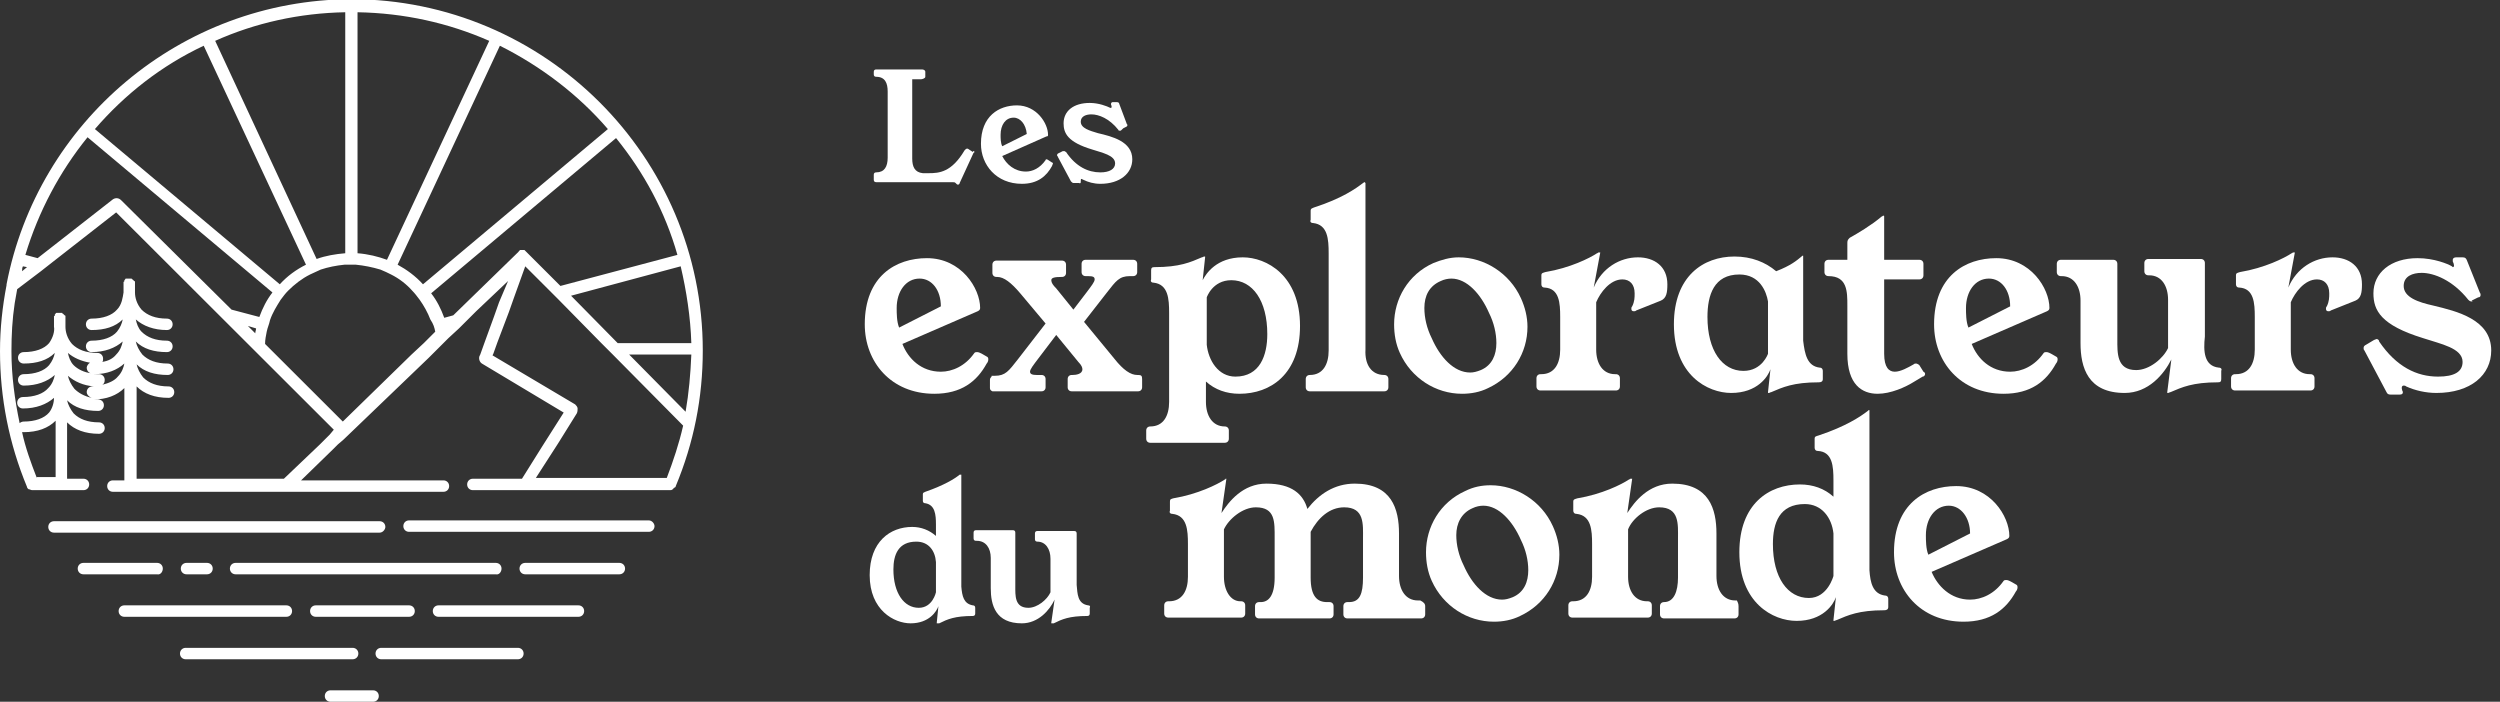
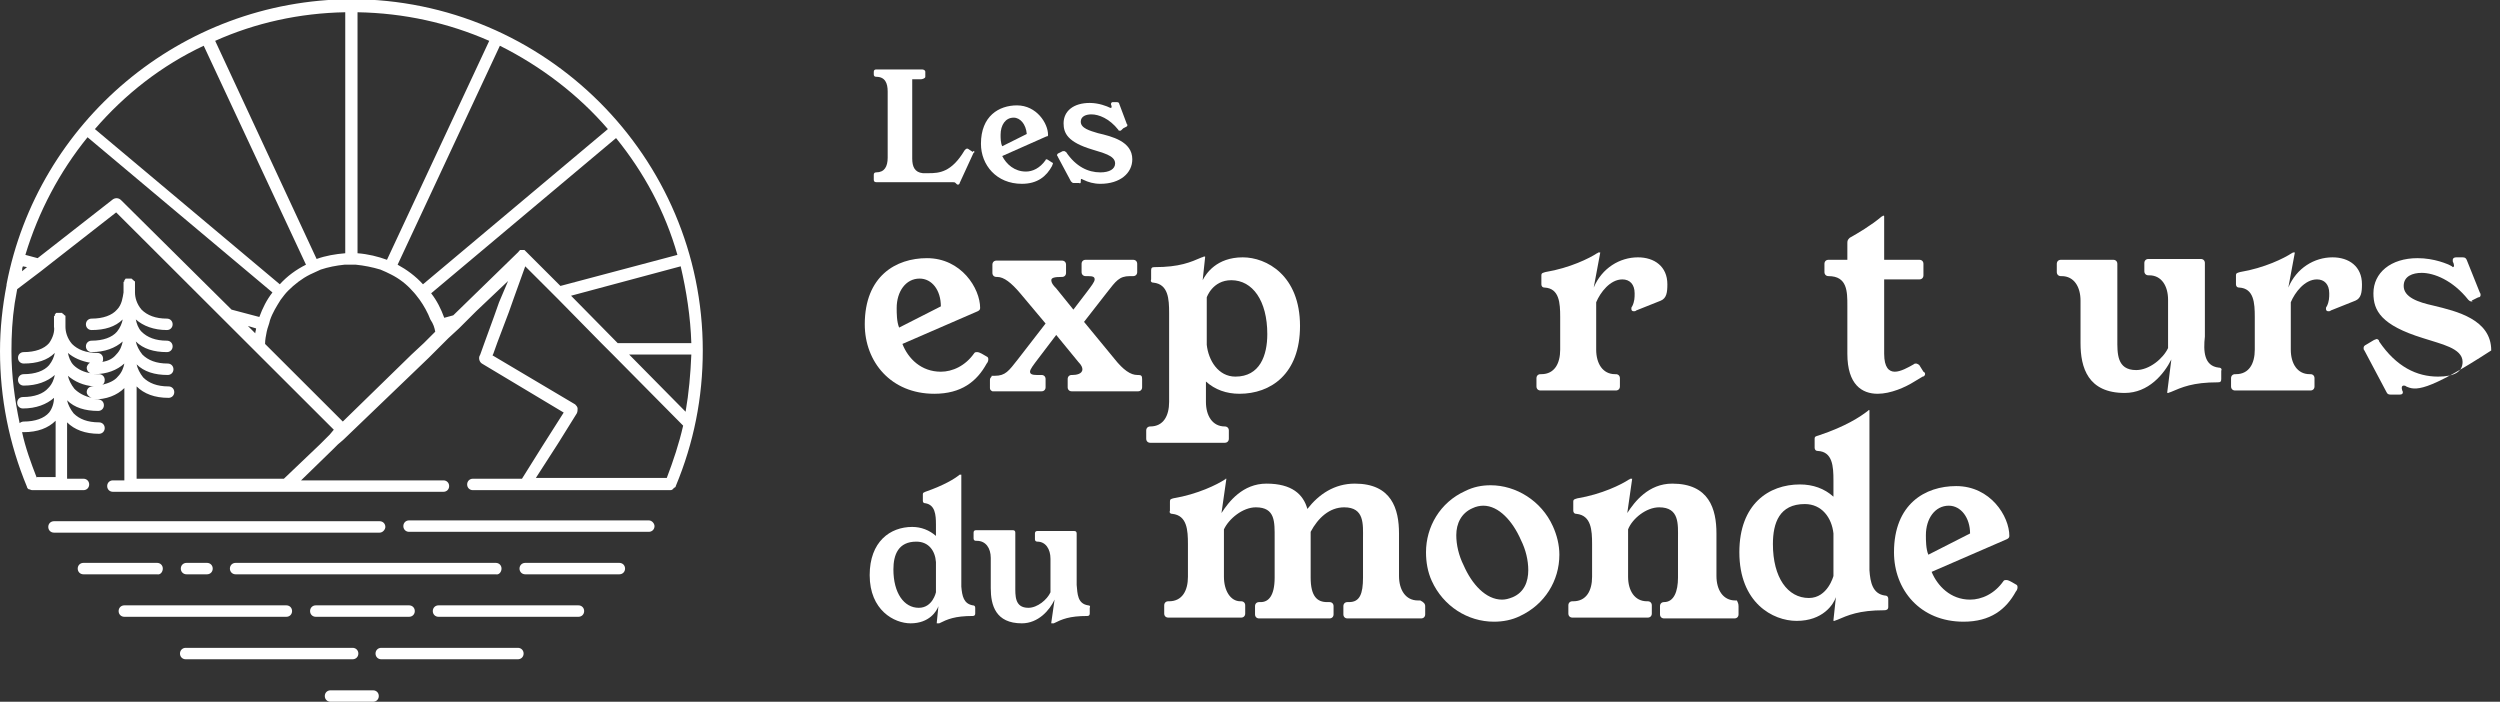
<svg xmlns="http://www.w3.org/2000/svg" width="171" height="48" viewBox="0 0 171 48" fill="none">
  <rect x="0" y="0" width="171" height="48" fill="#333333" stroke="none" />
  <g clip-path="url(#clip0)">
    <path d="M66.649 10.393C66.649 10.393 66.649 10.449 66.593 10.449L65.642 12.517C65.642 12.573 65.586 12.629 65.53 12.629C65.474 12.629 65.474 12.629 65.418 12.573L65.362 12.517C65.306 12.461 65.25 12.461 65.138 12.461H59.934C59.822 12.461 59.766 12.405 59.766 12.293V11.958C59.766 11.846 59.822 11.79 59.934 11.79C60.493 11.79 60.717 11.399 60.717 10.785V6.258C60.717 5.7 60.549 5.253 59.934 5.253C59.822 5.253 59.766 5.197 59.766 5.085V4.917C59.766 4.806 59.822 4.75 59.934 4.75H63.068C63.179 4.75 63.291 4.806 63.291 4.917V5.253C63.291 5.364 63.068 5.42 63.012 5.42H62.396V10.841C62.396 11.399 62.564 11.79 63.123 11.846H63.515C64.243 11.846 65.082 11.79 65.978 10.282L66.034 10.226C66.089 10.17 66.089 10.17 66.145 10.17H66.201L66.537 10.393C66.593 10.282 66.649 10.338 66.649 10.393Z" fill="white" />
    <path d="M70.174 11.735C70.622 11.735 71.126 11.511 71.518 10.952C71.518 10.896 71.573 10.896 71.573 10.896C71.629 10.896 71.629 10.896 71.965 11.12C72.021 11.12 72.021 11.176 72.021 11.176C72.021 11.232 71.965 11.288 71.965 11.344C71.573 12.07 70.958 12.573 69.895 12.573C68.16 12.573 67.097 11.288 67.097 9.835C67.097 7.935 68.328 7.208 69.559 7.208C70.902 7.208 71.686 8.438 71.686 9.22C71.686 9.276 71.685 9.332 71.573 9.332L68.552 10.673C68.832 11.232 69.391 11.735 70.174 11.735ZM69.335 8.047C68.775 8.047 68.44 8.55 68.44 9.22C68.44 9.444 68.44 9.779 68.552 10.002L70.231 9.164C70.174 8.494 69.783 8.047 69.335 8.047Z" fill="white" />
    <path d="M76.61 8.941C76.554 8.941 76.498 8.941 76.498 8.885C75.882 8.103 75.155 7.823 74.651 7.823C74.316 7.823 73.924 7.935 73.924 8.326C73.924 8.773 74.54 8.941 75.099 9.108C76.05 9.332 77.449 9.667 77.449 10.896C77.449 11.847 76.61 12.573 75.267 12.573C74.819 12.573 74.427 12.461 74.092 12.293C74.036 12.293 74.036 12.238 73.98 12.238C73.924 12.238 73.924 12.293 73.924 12.405C73.924 12.461 73.924 12.461 73.924 12.461C73.924 12.517 73.868 12.573 73.812 12.517H73.42C73.364 12.517 73.308 12.461 73.252 12.405L72.357 10.729C72.357 10.673 72.301 10.673 72.301 10.617C72.301 10.561 72.357 10.505 72.357 10.505L72.693 10.338C72.749 10.338 72.749 10.338 72.805 10.338C72.861 10.338 72.861 10.394 72.917 10.394C73.588 11.399 74.427 11.791 75.267 11.791C75.882 11.791 76.274 11.567 76.274 11.176C76.274 10.617 75.379 10.45 74.707 10.226C73.028 9.723 72.749 9.108 72.749 8.438C72.749 7.6 73.42 7.041 74.54 7.041C75.155 7.041 75.715 7.264 75.939 7.376H75.994C76.05 7.376 76.05 7.264 75.994 7.153C75.994 7.097 75.994 7.097 75.994 7.097C75.994 7.041 76.05 6.985 76.106 6.985H76.386C76.498 6.985 76.554 7.041 76.554 7.097L77.058 8.438C77.058 8.494 77.114 8.494 77.114 8.55C77.114 8.605 77.114 8.605 77.058 8.661L76.834 8.773C76.666 8.941 76.666 8.941 76.61 8.941Z" fill="white" />
    <path d="M64.355 25.425C65.138 25.425 66.034 25.034 66.649 24.14C66.705 24.084 66.761 24.084 66.817 24.084C66.929 24.084 66.985 24.084 67.544 24.419C67.6 24.475 67.6 24.531 67.6 24.587C67.6 24.699 67.544 24.81 67.489 24.866C66.817 26.096 65.754 26.934 63.907 26.934C60.941 26.934 59.15 24.755 59.15 22.184C59.15 18.887 61.277 17.658 63.403 17.658C65.754 17.658 67.041 19.725 67.041 21.067C67.041 21.178 66.985 21.234 66.873 21.29L61.725 23.525C62.116 24.531 63.012 25.425 64.355 25.425ZM62.9 19.055C61.948 19.055 61.333 19.949 61.333 21.067C61.333 21.402 61.333 22.016 61.501 22.407L64.355 20.955C64.355 19.837 63.739 19.055 62.9 19.055Z" fill="white" />
    <path d="M78.121 25.928V26.487C78.121 26.654 78.009 26.766 77.841 26.766H73.308C73.141 26.766 73.029 26.654 73.029 26.487V25.928C73.029 25.76 73.141 25.648 73.308 25.648H73.364C73.588 25.648 74.036 25.593 74.036 25.257C74.036 25.146 73.98 24.978 73.756 24.754L72.245 22.91L71.014 24.531C70.678 24.978 70.454 25.257 70.454 25.425C70.454 25.593 70.622 25.648 70.902 25.648H71.238C71.406 25.648 71.518 25.76 71.518 25.928V26.487C71.518 26.654 71.406 26.766 71.238 26.766H67.88C67.768 26.71 67.712 26.654 67.712 26.543V25.984C67.712 25.872 67.768 25.816 67.824 25.76V25.704H68.048C68.776 25.704 68.999 25.369 69.615 24.587L71.518 22.128L69.783 20.061C69.167 19.334 68.664 18.943 68.216 18.943H68.16C67.992 18.943 67.88 18.831 67.88 18.664V18.105C67.88 17.937 67.992 17.825 68.16 17.825H72.637C72.805 17.825 72.917 17.937 72.917 18.105V18.664C72.917 18.831 72.805 18.943 72.637 18.943H72.581C72.133 18.943 71.909 18.999 71.909 19.166C71.909 19.334 72.021 19.502 72.245 19.725L73.42 21.178L74.316 20.005C74.651 19.558 74.875 19.278 74.875 19.111C74.875 18.943 74.763 18.887 74.428 18.887H74.26C74.092 18.887 73.98 18.775 73.98 18.608V18.049C73.98 17.881 74.092 17.77 74.26 17.77H77.505C77.673 17.77 77.785 17.881 77.785 18.049V18.608C77.785 18.775 77.673 18.887 77.505 18.887H77.282C76.554 18.887 76.33 19.222 75.715 20.005L74.148 22.016L76.218 24.531C76.834 25.313 77.338 25.648 77.785 25.648H77.841C78.065 25.648 78.121 25.704 78.121 25.928Z" fill="white" />
    <path d="M85.004 17.602C86.627 17.602 88.921 18.831 88.921 22.296C88.921 25.593 86.907 26.934 84.78 26.934C83.885 26.934 83.102 26.654 82.486 26.096V27.492C82.486 28.442 82.934 29.169 83.773 29.169C83.941 29.169 84.053 29.281 84.053 29.448V30.007C84.053 30.175 83.941 30.286 83.773 30.286H78.681C78.513 30.286 78.401 30.175 78.401 30.007V29.448C78.401 29.281 78.513 29.169 78.681 29.169C79.576 29.169 79.968 28.442 79.968 27.492V21.402C79.968 20.452 79.912 19.446 78.904 19.334C78.737 19.334 78.681 19.222 78.737 19.111V18.496C78.737 18.328 78.793 18.272 78.96 18.272C80.695 18.272 81.423 17.937 82.206 17.602C82.262 17.602 82.318 17.546 82.374 17.546H82.43C82.43 17.546 82.43 17.546 82.43 17.602L82.262 19.166C82.486 18.72 83.213 17.602 85.004 17.602ZM84.501 25.76C86.179 25.76 86.683 24.307 86.683 22.855C86.683 20.564 85.676 19.166 84.221 19.166C82.934 19.166 82.542 20.34 82.542 20.34V23.581C82.654 24.643 83.325 25.76 84.501 25.76Z" fill="white" />
-     <path d="M94.686 25.648C94.853 25.648 94.965 25.76 94.965 25.928V26.487C94.965 26.654 94.853 26.766 94.686 26.766H89.593C89.425 26.766 89.313 26.654 89.313 26.487V25.928C89.313 25.76 89.425 25.648 89.593 25.648C90.488 25.648 90.88 24.922 90.88 23.972V17.323C90.88 16.373 90.824 15.367 89.817 15.255C89.649 15.255 89.593 15.143 89.649 15.031V14.417C89.649 14.249 89.761 14.249 89.873 14.193C91.775 13.579 92.727 12.908 93.231 12.517C93.287 12.517 93.287 12.461 93.287 12.461H93.342C93.342 12.461 93.342 12.461 93.398 12.517V23.916C93.342 24.922 93.79 25.648 94.686 25.648Z" fill="white" />
-     <path d="M99.778 17.602C101.513 17.602 103.247 18.664 104.031 20.396C104.311 21.011 104.479 21.681 104.479 22.352C104.479 24.14 103.471 25.76 101.792 26.543C101.233 26.822 100.617 26.934 100.002 26.934C98.211 26.934 96.532 25.872 95.749 24.14C95.469 23.525 95.357 22.855 95.357 22.184C95.357 20.452 96.308 18.775 98.043 17.993C98.603 17.77 99.162 17.602 99.778 17.602ZM97.427 21.066C97.427 21.737 97.595 22.463 97.931 23.134C98.491 24.419 99.442 25.481 100.561 25.481C100.785 25.481 101.009 25.425 101.289 25.313C102.072 24.978 102.352 24.252 102.352 23.469C102.352 22.799 102.184 22.072 101.848 21.402C101.289 20.116 100.337 19.055 99.274 19.055C99.05 19.055 98.77 19.111 98.547 19.222C97.763 19.558 97.427 20.228 97.427 21.066Z" fill="white" />
    <path d="M112.033 17.602C113.152 17.602 114.048 18.216 114.048 19.446C114.048 20.005 113.992 20.396 113.6 20.564L111.921 21.234C111.865 21.29 111.809 21.29 111.753 21.29C111.641 21.29 111.585 21.234 111.585 21.122C111.585 21.066 111.585 21.011 111.641 20.955C111.809 20.619 111.809 20.34 111.809 20.061C111.809 19.446 111.474 19.111 110.97 19.111C110.13 19.111 109.459 20.005 109.179 20.675V23.916C109.179 24.866 109.627 25.593 110.466 25.593H110.522C110.69 25.593 110.802 25.704 110.802 25.872V26.431C110.802 26.598 110.69 26.71 110.522 26.71H105.374C105.206 26.71 105.094 26.598 105.094 26.431V25.872C105.094 25.704 105.206 25.593 105.374 25.593H105.43C106.325 25.593 106.717 24.866 106.717 23.916V21.681C106.717 20.731 106.661 19.725 105.654 19.669C105.486 19.669 105.43 19.558 105.43 19.446V18.831C105.43 18.664 105.542 18.664 105.71 18.608C107.388 18.328 108.731 17.658 109.235 17.323C109.291 17.323 109.291 17.267 109.347 17.267H109.403H109.459L109.011 19.669C109.571 18.328 110.802 17.602 112.033 17.602Z" fill="white" />
-     <path d="M124.456 25.145C124.624 25.145 124.68 25.257 124.68 25.369V25.928C124.68 26.096 124.568 26.151 124.4 26.151C122.666 26.151 121.938 26.487 121.155 26.822C121.099 26.822 121.043 26.878 120.987 26.878H120.931C120.931 26.878 120.931 26.878 120.931 26.822L121.099 25.257C120.931 25.76 120.203 26.878 118.413 26.878C116.79 26.878 114.495 25.648 114.495 22.184C114.495 18.887 116.51 17.546 118.636 17.546C119.812 17.546 120.763 17.937 121.49 18.552C122.498 18.161 122.889 17.825 123.225 17.546L123.281 17.49H123.337C123.337 17.49 123.337 17.49 123.337 17.546V23.302C123.449 24.252 123.617 25.034 124.456 25.145ZM118.972 18.775C117.237 18.775 116.79 20.172 116.79 21.681C116.79 23.972 117.797 25.369 119.252 25.369C120.539 25.369 120.931 24.196 120.931 24.196V20.619C120.819 19.949 120.371 18.775 118.972 18.775Z" fill="white" />
    <path d="M131.675 25.593C131.675 25.648 131.619 25.76 131.507 25.76L130.948 26.096C130.332 26.487 129.325 26.934 128.43 26.934C127.366 26.934 126.359 26.319 126.359 24.196V20.899C126.359 19.949 126.359 18.887 125.072 18.887C124.904 18.887 124.792 18.775 124.792 18.608V18.049C124.792 17.881 124.904 17.77 125.072 17.77H126.359V16.596C126.359 16.428 126.415 16.373 126.527 16.261C127.031 15.981 127.982 15.423 128.709 14.808C128.765 14.808 128.765 14.752 128.821 14.752C128.877 14.752 128.877 14.752 128.877 14.808V17.77H131.284C131.452 17.77 131.563 17.881 131.563 18.049V18.831C131.563 18.999 131.452 19.111 131.284 19.111H128.877V24.196C128.877 25.146 129.213 25.425 129.605 25.425C129.997 25.425 130.5 25.146 130.892 24.922C130.948 24.866 131.004 24.866 131.06 24.866C131.116 24.866 131.228 24.922 131.284 24.978L131.563 25.425C131.675 25.481 131.675 25.537 131.675 25.593Z" fill="white" />
-     <path d="M137.495 25.425C138.279 25.425 139.174 25.034 139.79 24.14C139.845 24.084 139.901 24.084 139.957 24.084C140.069 24.084 140.125 24.084 140.685 24.419C140.741 24.475 140.741 24.531 140.741 24.587C140.741 24.699 140.685 24.81 140.629 24.866C139.957 26.096 138.894 26.934 137.047 26.934C134.082 26.934 132.291 24.755 132.291 22.184C132.291 18.887 134.417 17.658 136.544 17.658C138.894 17.658 140.181 19.725 140.181 21.067C140.181 21.178 140.125 21.234 140.013 21.29L134.865 23.525C135.257 24.531 136.152 25.425 137.495 25.425ZM136.04 19.055C135.089 19.055 134.473 19.949 134.473 21.067C134.473 21.402 134.473 22.016 134.641 22.407L137.495 20.955C137.495 19.837 136.88 19.055 136.04 19.055Z" fill="white" />
    <path d="M151.765 25.146C151.933 25.146 151.989 25.257 151.933 25.369V25.928C151.933 26.096 151.877 26.151 151.709 26.151C149.975 26.151 149.247 26.487 148.464 26.822C148.408 26.822 148.352 26.878 148.296 26.878H148.24C148.24 26.878 148.24 26.878 148.24 26.822L148.52 24.587C148.016 25.593 146.953 26.878 145.33 26.878C142.812 26.878 142.308 25.146 142.308 23.469V20.564C142.308 19.614 141.86 18.887 141.021 18.887H140.965C140.797 18.887 140.685 18.775 140.685 18.608V18.049C140.685 17.881 140.797 17.77 140.965 17.77H144.546C144.714 17.77 144.826 17.881 144.826 18.049V23.19C144.826 24.14 144.77 25.313 146.113 25.313C147.009 25.313 147.96 24.531 148.296 23.805V20.508C148.296 19.558 147.848 18.831 147.009 18.831H146.953C146.785 18.831 146.673 18.72 146.673 18.552V17.993C146.673 17.826 146.785 17.714 146.953 17.714H150.534C150.702 17.714 150.814 17.826 150.814 17.993V23.022C150.702 24.028 150.758 25.034 151.765 25.146Z" fill="white" />
    <path d="M159.544 17.602C160.663 17.602 161.558 18.216 161.558 19.446C161.558 20.005 161.502 20.396 161.11 20.564L159.432 21.234C159.376 21.29 159.32 21.29 159.264 21.29C159.152 21.29 159.096 21.234 159.096 21.122C159.096 21.066 159.096 21.011 159.152 20.955C159.32 20.619 159.32 20.34 159.32 20.061C159.32 19.446 158.984 19.111 158.48 19.111C157.641 19.111 156.969 20.005 156.69 20.675V23.916C156.69 24.866 157.137 25.593 157.977 25.593H158.033C158.201 25.593 158.312 25.704 158.312 25.872V26.431C158.312 26.598 158.201 26.71 158.033 26.71H152.884C152.716 26.71 152.604 26.598 152.604 26.431V25.872C152.604 25.704 152.716 25.593 152.884 25.593H152.94C153.836 25.593 154.227 24.866 154.227 23.916V21.681C154.227 20.731 154.171 19.725 153.164 19.669C152.996 19.669 152.94 19.558 152.94 19.446V18.831C152.94 18.664 153.052 18.664 153.22 18.608C154.899 18.328 156.242 17.658 156.746 17.323C156.802 17.323 156.802 17.267 156.857 17.267H156.913H156.969L156.522 19.669C157.081 18.328 158.312 17.602 159.544 17.602Z" fill="white" />
-     <path d="M169.057 20.619C168.945 20.619 168.889 20.564 168.833 20.508C167.77 19.166 166.483 18.664 165.643 18.664C165.028 18.664 164.412 18.887 164.412 19.558C164.412 20.34 165.42 20.675 166.427 20.899C168.05 21.29 170.4 21.849 170.4 23.972C170.4 25.648 169.001 26.878 166.651 26.878C165.923 26.878 165.196 26.71 164.58 26.431C164.524 26.375 164.468 26.375 164.412 26.375C164.3 26.375 164.244 26.487 164.3 26.654C164.3 26.71 164.356 26.766 164.356 26.822C164.356 26.934 164.3 26.99 164.132 26.99H163.517C163.349 26.99 163.293 26.934 163.237 26.822L161.726 23.972C161.67 23.916 161.67 23.86 161.67 23.805C161.67 23.693 161.726 23.637 161.838 23.581L162.398 23.246C162.454 23.246 162.51 23.19 162.566 23.19C162.621 23.19 162.733 23.246 162.733 23.358C163.909 25.09 165.308 25.76 166.763 25.76C167.882 25.76 168.441 25.425 168.441 24.754C168.441 23.805 166.93 23.525 165.755 23.134C162.845 22.24 162.342 21.234 162.342 20.061C162.342 18.664 163.517 17.658 165.364 17.658C166.483 17.658 167.434 18.049 167.714 18.217L167.77 18.273C167.882 18.273 167.882 18.105 167.77 17.881C167.77 17.825 167.77 17.77 167.77 17.77C167.77 17.658 167.882 17.602 167.994 17.602H168.441C168.609 17.602 168.665 17.658 168.721 17.77L169.617 20.005C169.673 20.061 169.673 20.172 169.673 20.172C169.673 20.284 169.617 20.34 169.505 20.34L169.057 20.564C169.169 20.619 169.113 20.619 169.057 20.619Z" fill="white" />
+     <path d="M169.057 20.619C168.945 20.619 168.889 20.564 168.833 20.508C167.77 19.166 166.483 18.664 165.643 18.664C165.028 18.664 164.412 18.887 164.412 19.558C164.412 20.34 165.42 20.675 166.427 20.899C168.05 21.29 170.4 21.849 170.4 23.972C165.923 26.878 165.196 26.71 164.58 26.431C164.524 26.375 164.468 26.375 164.412 26.375C164.3 26.375 164.244 26.487 164.3 26.654C164.3 26.71 164.356 26.766 164.356 26.822C164.356 26.934 164.3 26.99 164.132 26.99H163.517C163.349 26.99 163.293 26.934 163.237 26.822L161.726 23.972C161.67 23.916 161.67 23.86 161.67 23.805C161.67 23.693 161.726 23.637 161.838 23.581L162.398 23.246C162.454 23.246 162.51 23.19 162.566 23.19C162.621 23.19 162.733 23.246 162.733 23.358C163.909 25.09 165.308 25.76 166.763 25.76C167.882 25.76 168.441 25.425 168.441 24.754C168.441 23.805 166.93 23.525 165.755 23.134C162.845 22.24 162.342 21.234 162.342 20.061C162.342 18.664 163.517 17.658 165.364 17.658C166.483 17.658 167.434 18.049 167.714 18.217L167.77 18.273C167.882 18.273 167.882 18.105 167.77 17.881C167.77 17.825 167.77 17.77 167.77 17.77C167.77 17.658 167.882 17.602 167.994 17.602H168.441C168.609 17.602 168.665 17.658 168.721 17.77L169.617 20.005C169.673 20.061 169.673 20.172 169.673 20.172C169.673 20.284 169.617 20.34 169.505 20.34L169.057 20.564C169.169 20.619 169.113 20.619 169.057 20.619Z" fill="white" />
    <path d="M97.483 41.462V42.021C97.483 42.188 97.371 42.3 97.203 42.3H92.167C91.999 42.3 91.887 42.188 91.887 42.021V41.462C91.887 41.294 91.999 41.183 92.167 41.183H92.279C93.006 41.183 93.23 40.624 93.23 39.506V36.824C93.23 35.874 93.342 34.701 91.943 34.701C90.936 34.701 90.152 35.427 89.649 36.377V39.506C89.649 40.792 90.097 41.183 90.768 41.183H90.936C91.104 41.183 91.216 41.294 91.216 41.462V42.021C91.216 42.188 91.104 42.3 90.936 42.3H86.123C85.955 42.3 85.844 42.188 85.844 42.021V41.462C85.844 41.294 85.955 41.183 86.123 41.183H86.235C86.739 41.183 87.186 40.792 87.186 39.506V36.824C87.186 35.707 87.243 34.701 85.899 34.701C85.004 34.701 84.053 35.483 83.717 36.209V39.45C83.717 40.4 84.165 41.127 84.836 41.127H84.892C85.06 41.127 85.172 41.239 85.172 41.406V41.965C85.172 42.133 85.06 42.244 84.892 42.244H79.912C79.744 42.244 79.632 42.133 79.632 41.965V41.406C79.632 41.239 79.744 41.127 79.912 41.127H79.968C80.863 41.127 81.255 40.4 81.255 39.45V37.215C81.255 36.265 81.199 35.26 80.191 35.148C80.024 35.148 79.968 35.036 80.024 34.924V34.31C80.024 34.142 80.079 34.142 80.247 34.086C81.926 33.807 83.269 33.136 83.773 32.801C83.829 32.801 83.829 32.745 83.829 32.745H83.885L83.549 35.092C84.053 34.31 85.004 33.08 86.627 33.08C88.362 33.08 89.145 33.807 89.425 34.812C90.208 33.807 91.272 33.08 92.671 33.08C95.189 33.08 95.692 34.812 95.692 36.489V39.395C95.692 40.344 96.14 41.071 96.98 41.071H97.147C97.371 41.183 97.483 41.294 97.483 41.462Z" fill="white" />
    <path d="M101.96 33.192C103.695 33.192 105.43 34.254 106.213 35.986C106.493 36.601 106.661 37.271 106.661 37.942C106.661 39.73 105.654 41.35 103.975 42.133C103.415 42.412 102.8 42.524 102.184 42.524C100.393 42.524 98.715 41.462 97.931 39.73C97.651 39.115 97.539 38.445 97.539 37.774C97.539 36.042 98.491 34.365 100.225 33.583C100.785 33.304 101.345 33.192 101.96 33.192ZM99.61 36.601C99.61 37.271 99.778 37.998 100.113 38.668C100.673 39.953 101.624 41.015 102.744 41.015C102.967 41.015 103.191 40.959 103.471 40.847C104.255 40.512 104.534 39.786 104.534 39.003C104.534 38.333 104.366 37.606 104.031 36.936C103.471 35.651 102.52 34.589 101.457 34.589C101.233 34.589 100.953 34.645 100.729 34.757C99.946 35.092 99.61 35.818 99.61 36.601Z" fill="white" />
    <path d="M118.916 41.462V42.021C118.916 42.188 118.804 42.3 118.636 42.3H113.824C113.656 42.3 113.544 42.188 113.544 42.021V41.462C113.544 41.294 113.656 41.183 113.824 41.183C114.495 41.183 114.775 40.456 114.775 39.506V36.824C114.775 35.874 114.887 34.701 113.488 34.701C112.593 34.701 111.641 35.483 111.361 36.209V39.45C111.361 40.4 111.809 41.127 112.649 41.127H112.705C112.872 41.127 112.984 41.239 112.984 41.406V41.965C112.984 42.133 112.872 42.244 112.705 42.244H107.556C107.388 42.244 107.276 42.133 107.276 41.965V41.406C107.276 41.239 107.388 41.127 107.556 41.127H107.612C108.508 41.127 108.899 40.4 108.899 39.45V37.215C108.899 36.265 108.843 35.26 107.836 35.148C107.668 35.148 107.612 35.036 107.612 34.924V34.31C107.612 34.142 107.724 34.142 107.892 34.086C109.571 33.807 110.914 33.136 111.417 32.801C111.473 32.801 111.473 32.745 111.529 32.745H111.585H111.641L111.306 35.092C111.809 34.31 112.761 33.08 114.383 33.08C116.902 33.08 117.405 34.812 117.405 36.489V39.395C117.405 40.344 117.853 41.071 118.692 41.071H118.804C118.86 41.183 118.916 41.294 118.916 41.462Z" fill="white" />
    <path d="M128.933 40.736C129.101 40.736 129.157 40.847 129.157 40.959V41.518C129.157 41.686 129.045 41.742 128.877 41.742C127.142 41.742 126.415 42.077 125.631 42.412C125.576 42.412 125.52 42.468 125.464 42.468H125.408C125.408 42.468 125.408 42.468 125.408 42.412L125.576 40.847C125.408 41.35 124.68 42.468 122.889 42.468C121.267 42.468 118.972 41.239 118.972 37.774C118.972 34.477 120.987 33.136 123.113 33.136C124.009 33.136 124.792 33.416 125.408 33.974V32.857C125.408 31.907 125.352 30.901 124.344 30.845C124.177 30.845 124.121 30.733 124.121 30.622V30.007C124.121 29.839 124.232 29.839 124.4 29.783C126.247 29.169 127.254 28.498 127.758 28.107L127.814 28.051H127.87C127.87 28.051 127.87 28.051 127.87 28.107V39.003C127.926 39.842 128.094 40.624 128.933 40.736ZM123.449 34.477C121.714 34.477 121.267 35.762 121.267 37.215C121.267 39.506 122.274 40.903 123.729 40.903C125.016 40.903 125.408 39.395 125.408 39.395V36.489C125.296 35.427 124.624 34.477 123.449 34.477Z" fill="white" />
    <path d="M134.753 41.015C135.536 41.015 136.432 40.624 137.047 39.73C137.103 39.674 137.159 39.674 137.215 39.674C137.327 39.674 137.383 39.674 137.943 40.009C137.999 40.065 137.999 40.121 137.999 40.177C137.999 40.289 137.943 40.4 137.887 40.456C137.215 41.686 136.152 42.524 134.305 42.524C131.339 42.524 129.549 40.345 129.549 37.774C129.549 34.477 131.675 33.248 133.802 33.248C136.152 33.248 137.439 35.315 137.439 36.657C137.439 36.768 137.383 36.824 137.271 36.88L132.123 39.115C132.515 40.065 133.41 41.015 134.753 41.015ZM133.298 34.589C132.347 34.589 131.731 35.483 131.731 36.601C131.731 36.936 131.731 37.551 131.899 37.942L134.753 36.489C134.753 35.427 134.137 34.589 133.298 34.589Z" fill="white" />
    <path d="M66.537 41.406C66.649 41.406 66.705 41.462 66.705 41.574V41.965C66.705 42.077 66.649 42.133 66.537 42.133C65.306 42.133 64.802 42.356 64.243 42.636C64.243 42.636 64.187 42.636 64.131 42.636H64.075C64.075 42.636 64.075 42.636 64.075 42.58L64.187 41.462C64.075 41.797 63.571 42.636 62.284 42.636C61.165 42.636 59.486 41.742 59.486 39.339C59.486 37.048 60.885 36.042 62.396 36.042C63.012 36.042 63.571 36.265 64.019 36.657V35.874C64.019 35.204 63.963 34.533 63.291 34.421C63.179 34.421 63.123 34.365 63.123 34.254V33.807C63.123 33.695 63.179 33.695 63.291 33.639C64.579 33.192 65.306 32.745 65.642 32.466H65.698H65.754V40.121C65.81 40.791 65.922 41.294 66.537 41.406ZM62.676 37.048C61.445 37.048 61.109 37.942 61.109 38.947C61.109 40.568 61.836 41.574 62.844 41.574C63.795 41.574 64.019 40.512 64.019 40.512V38.445C63.963 37.662 63.515 37.048 62.676 37.048Z" fill="white" />
    <path d="M74.427 41.406C74.539 41.406 74.595 41.462 74.539 41.574V41.965C74.539 42.077 74.483 42.133 74.371 42.133C73.14 42.133 72.637 42.356 72.077 42.636C72.077 42.636 72.021 42.636 71.965 42.636H71.909C71.909 42.636 71.909 42.636 71.909 42.58L72.133 41.015C71.797 41.742 71.014 42.636 69.895 42.636C68.104 42.636 67.768 41.406 67.768 40.233V38.165C67.768 37.495 67.432 36.992 66.817 36.992H66.761C66.649 36.992 66.593 36.936 66.593 36.824V36.433C66.593 36.321 66.649 36.265 66.761 36.265H69.279C69.391 36.265 69.447 36.321 69.447 36.433V40.065C69.447 40.736 69.391 41.574 70.342 41.574C70.958 41.574 71.629 41.015 71.853 40.512V38.221C71.853 37.551 71.517 37.048 70.958 37.048C70.846 37.048 70.79 36.992 70.79 36.88V36.489C70.79 36.377 70.846 36.321 70.958 36.321H73.476C73.588 36.321 73.644 36.377 73.644 36.489V40.009C73.7 40.624 73.7 41.294 74.427 41.406Z" fill="white" />
    <path d="M46.223 33.248C47.455 30.286 48.07 27.213 48.07 23.972C48.07 10.729 37.27 -0.056 24.007 -0.056C12.311 -2.92696e-05 2.574 8.382 0.448 19.446V19.502C0.168 20.955 0 22.463 0 24.028C0 27.213 0.616 30.342 1.847 33.304C1.847 33.36 1.903 33.416 1.903 33.416C1.959 33.471 1.959 33.471 2.015 33.471C2.127 33.527 2.182 33.527 2.238 33.527H5.708C5.932 33.527 6.1 33.36 6.1 33.136C6.1 32.913 5.932 32.745 5.708 32.745H4.589V28.889C5.092 29.392 5.82 29.672 6.771 29.672C6.995 29.672 7.163 29.504 7.163 29.28C7.163 29.057 6.995 28.889 6.771 28.889C5.988 28.889 5.428 28.666 5.036 28.275C4.813 27.995 4.645 27.66 4.589 27.381C5.092 27.884 5.82 28.107 6.715 28.107C6.939 28.107 7.107 27.939 7.107 27.716C7.107 27.492 6.939 27.325 6.715 27.325C6.603 27.325 6.491 27.325 6.38 27.325C7.275 27.325 8.002 27.045 8.506 26.543V32.857H7.723C7.499 32.857 7.331 33.024 7.331 33.248C7.331 33.471 7.499 33.639 7.723 33.639H30.331C30.555 33.639 30.722 33.471 30.722 33.248C30.722 33.024 30.555 32.857 30.331 32.857H20.593L22.776 30.733L23.112 30.398L23.503 30.063L29.323 24.475L29.939 23.86L30.163 23.637L30.331 23.469L30.666 23.134L31.394 22.463L32.569 21.29L34.752 19.222L34.136 20.675L33.8 21.625L33.129 23.469L32.849 24.251L32.793 24.363C32.737 24.531 32.793 24.754 32.961 24.866L38.557 28.219L37.102 30.51L35.703 32.745H32.345C32.121 32.745 31.953 32.913 31.953 33.136C31.953 33.36 32.121 33.527 32.345 33.527H45.832C45.888 33.527 45.944 33.527 46 33.471C46 33.471 46.056 33.471 46.056 33.416L46.111 33.36C46.167 33.36 46.223 33.304 46.223 33.248ZM46.895 28.163L43.034 24.251H47.287C47.231 25.593 47.119 26.878 46.895 28.163ZM47.287 23.469H42.25L39.06 20.228L46.559 18.216C46.951 19.893 47.231 21.681 47.287 23.469ZM41.579 8.829L28.932 19.446C28.428 18.887 27.812 18.44 27.197 18.105L34.192 3.129C36.99 4.526 39.564 6.482 41.579 8.829ZM24.455 0.838C27.645 0.894 30.666 1.565 33.464 2.794L26.469 17.77C25.854 17.546 25.182 17.378 24.455 17.322V0.838ZM23.615 0.838V17.322C22.944 17.378 22.272 17.49 21.657 17.714L14.718 2.794C17.46 1.565 20.482 0.894 23.615 0.838ZM13.934 3.129L20.929 18.105C20.258 18.44 19.642 18.887 19.139 19.446L6.491 8.829C8.562 6.426 11.08 4.47 13.934 3.129ZM5.988 9.388L18.635 20.005C18.243 20.508 17.963 21.066 17.739 21.681L15.837 21.178L8.282 13.69C8.114 13.523 7.89 13.523 7.723 13.634L2.574 17.658L1.735 17.434C2.63 14.473 4.085 11.735 5.988 9.388ZM17.516 22.463C17.516 22.575 17.46 22.687 17.46 22.799L16.956 22.296L17.516 22.463ZM1.567 18.216L1.847 18.272L1.511 18.552C1.511 18.44 1.511 18.328 1.567 18.216ZM2.518 32.689C2.127 31.683 1.735 30.622 1.511 29.56C1.567 29.56 1.623 29.56 1.623 29.56C2.574 29.56 3.302 29.28 3.805 28.778V32.633H2.518V32.689ZM6.268 25.537C5.764 25.481 5.316 25.257 5.036 24.978C4.813 24.754 4.701 24.419 4.645 24.14C5.036 24.475 5.54 24.698 6.156 24.81C6.044 24.866 5.932 25.034 5.932 25.145C5.932 25.369 6.1 25.537 6.268 25.537ZM5.092 26.598C4.869 26.319 4.701 25.984 4.645 25.704C5.092 26.095 5.708 26.375 6.435 26.431C6.38 26.431 6.38 26.431 6.324 26.431C6.1 26.431 5.932 26.598 5.932 26.822C5.932 26.989 6.1 27.157 6.268 27.213C5.764 27.101 5.372 26.878 5.092 26.598ZM6.995 26.319C7.107 26.263 7.163 26.151 7.163 25.984C7.163 25.76 6.995 25.593 6.771 25.593C6.659 25.593 6.547 25.593 6.435 25.593C7.331 25.593 8.002 25.313 8.506 24.866C8.45 25.145 8.338 25.481 8.058 25.76C7.834 26.04 7.443 26.207 6.995 26.319ZM22.552 29.728L22.216 30.063L21.881 30.398L19.418 32.745H9.345V26.431C9.849 26.934 10.577 27.213 11.528 27.213C11.752 27.213 11.92 27.045 11.92 26.822C11.92 26.598 11.752 26.431 11.528 26.431C10.744 26.431 10.185 26.207 9.793 25.816C9.569 25.537 9.401 25.201 9.345 24.922C9.849 25.425 10.577 25.648 11.472 25.648C11.696 25.648 11.864 25.481 11.864 25.257C11.864 25.034 11.696 24.866 11.472 24.866C10.688 24.866 10.129 24.643 9.737 24.251C9.513 23.972 9.345 23.637 9.289 23.357C9.793 23.86 10.521 24.084 11.416 24.084C11.64 24.084 11.808 23.916 11.808 23.693C11.808 23.469 11.64 23.302 11.416 23.302C10.633 23.302 10.073 23.078 9.681 22.687C9.457 22.463 9.345 22.128 9.289 21.849C9.793 22.296 10.521 22.575 11.416 22.575C11.64 22.575 11.808 22.407 11.808 22.184C11.808 21.96 11.64 21.793 11.416 21.793C10.633 21.793 10.073 21.569 9.681 21.178C9.345 20.787 9.233 20.34 9.233 20.005C9.233 19.669 9.233 19.446 9.233 19.446C9.233 19.446 9.233 19.446 9.233 19.39V19.334V19.278C9.233 19.278 9.233 19.222 9.178 19.222C9.178 19.222 9.178 19.222 9.122 19.166C9.122 19.166 9.122 19.166 9.066 19.111C9.066 19.111 9.01 19.111 9.01 19.055C9.01 19.055 9.01 19.055 8.954 19.055C8.954 19.055 8.954 19.055 8.898 19.055H8.842C8.842 19.055 8.842 19.055 8.786 19.055H8.73H8.674C8.674 19.055 8.674 19.055 8.618 19.055C8.618 19.055 8.562 19.055 8.562 19.111C8.562 19.111 8.562 19.111 8.506 19.166C8.506 19.166 8.506 19.166 8.506 19.222C8.506 19.222 8.506 19.278 8.45 19.278V19.334V19.39C8.45 19.39 8.45 19.39 8.45 19.446C8.45 19.446 8.45 19.669 8.45 20.005C8.394 20.34 8.338 20.843 8.002 21.178C7.667 21.569 7.051 21.793 6.268 21.793C6.044 21.793 5.876 21.96 5.876 22.184C5.876 22.407 6.044 22.575 6.268 22.575C7.163 22.575 7.89 22.352 8.394 21.849C8.338 22.128 8.226 22.407 8.002 22.687C7.667 23.078 7.051 23.302 6.268 23.302C6.044 23.302 5.876 23.469 5.876 23.693C5.876 23.916 6.044 24.084 6.268 24.084C7.163 24.084 7.89 23.804 8.394 23.357C8.338 23.637 8.226 23.972 7.946 24.251C7.723 24.531 7.387 24.698 6.995 24.754C7.051 24.698 7.051 24.643 7.051 24.531C7.051 24.307 6.883 24.14 6.659 24.14C5.876 24.14 5.316 23.916 4.925 23.525C4.589 23.134 4.477 22.687 4.477 22.352C4.477 22.016 4.477 21.793 4.477 21.793C4.477 21.793 4.477 21.793 4.477 21.737V21.681V21.625C4.477 21.625 4.477 21.569 4.421 21.569C4.421 21.569 4.421 21.569 4.365 21.513C4.365 21.513 4.365 21.513 4.309 21.457C4.309 21.457 4.253 21.457 4.253 21.402C4.253 21.402 4.253 21.402 4.197 21.402C4.197 21.402 4.197 21.402 4.141 21.402H4.085C4.085 21.402 4.085 21.402 4.029 21.402H3.973H3.917C3.917 21.402 3.917 21.402 3.861 21.402C3.861 21.402 3.805 21.402 3.805 21.457C3.805 21.457 3.805 21.457 3.749 21.513C3.749 21.513 3.749 21.513 3.749 21.569C3.749 21.569 3.749 21.625 3.693 21.625V21.681V21.737C3.693 21.737 3.693 21.737 3.693 21.793C3.693 21.793 3.693 22.016 3.693 22.352C3.749 22.631 3.637 23.078 3.358 23.469C3.022 23.86 2.406 24.084 1.623 24.084C1.399 24.084 1.231 24.251 1.231 24.475C1.231 24.698 1.399 24.866 1.623 24.866C2.518 24.866 3.246 24.643 3.749 24.14C3.693 24.419 3.581 24.698 3.358 24.978C3.022 25.369 2.406 25.593 1.623 25.593C1.399 25.593 1.231 25.76 1.231 25.984C1.231 26.207 1.399 26.375 1.623 26.375C2.518 26.375 3.246 26.095 3.749 25.648C3.693 25.928 3.581 26.263 3.302 26.543C2.966 26.934 2.35 27.157 1.567 27.157C1.343 27.157 1.175 27.325 1.175 27.548C1.175 27.772 1.343 27.939 1.567 27.939C2.462 27.939 3.19 27.66 3.693 27.213C3.693 27.548 3.581 27.939 3.358 28.219C3.022 28.61 2.406 28.834 1.623 28.834C1.511 28.834 1.399 28.889 1.343 28.945C1.007 27.325 0.783 25.704 0.783 24.028C0.783 22.91 0.839 21.849 1.007 20.731C1.063 20.396 1.119 20.116 1.175 19.781L2.798 18.552L3.581 17.937L7.946 14.528L14.214 20.787L15.333 21.904L17.292 23.86L17.683 24.251L18.131 24.698L22.832 29.392L22.552 29.728ZM29.771 22.687L28.988 23.469L28.148 24.251L23.448 28.834L18.131 23.525C18.131 23.246 18.187 22.966 18.243 22.687C18.299 22.407 18.411 22.184 18.467 21.904C18.635 21.402 18.915 20.955 19.195 20.508C19.362 20.284 19.53 20.061 19.698 19.893C20.146 19.446 20.649 19.055 21.209 18.775C21.433 18.663 21.713 18.552 21.937 18.44C22.44 18.272 23 18.161 23.559 18.105C23.671 18.105 23.839 18.105 23.951 18.105C24.063 18.105 24.231 18.105 24.343 18.105C24.902 18.161 25.462 18.272 26.022 18.44C26.302 18.552 26.525 18.663 26.749 18.775C27.309 19.055 27.812 19.446 28.204 19.893C28.372 20.061 28.54 20.284 28.708 20.508C28.988 20.899 29.267 21.402 29.435 21.849C29.659 22.184 29.715 22.407 29.771 22.687ZM31.002 21.569L30.387 21.737C30.163 21.122 29.883 20.563 29.491 20.061L42.138 9.444C44.041 11.79 45.496 14.473 46.335 17.434L38.333 19.558L35.983 17.211L35.927 17.155L35.871 17.099H35.815C35.759 17.099 35.759 17.099 35.703 17.099H35.647H35.591C35.591 17.099 35.535 17.099 35.535 17.155C35.535 17.155 35.479 17.155 35.479 17.211L31.002 21.569ZM38.165 30.342L39.452 28.275C39.508 28.163 39.508 28.051 39.508 27.939C39.508 27.828 39.396 27.716 39.34 27.66L33.688 24.307L33.744 24.195L34.024 23.413L34.807 21.346L35.143 20.396L35.927 18.216L37.494 19.781L38.165 20.452L41.131 23.469L41.914 24.251L46.671 29.057L46.727 29.113C46.447 30.342 46.056 31.516 45.608 32.689H36.654L38.165 30.342Z" fill="white" />
    <path d="M26.358 36.042C26.358 35.818 26.19 35.651 25.966 35.651H3.693C3.47 35.651 3.302 35.818 3.302 36.042C3.302 36.265 3.47 36.433 3.693 36.433H25.966C26.19 36.433 26.358 36.209 26.358 36.042Z" fill="white" />
    <path d="M11.136 38.892C11.136 38.668 10.968 38.501 10.744 38.501H5.708C5.484 38.501 5.316 38.668 5.316 38.892C5.316 39.115 5.484 39.283 5.708 39.283H10.744C10.968 39.339 11.136 39.115 11.136 38.892Z" fill="white" />
    <path d="M12.759 38.501C12.535 38.501 12.367 38.668 12.367 38.892C12.367 39.115 12.535 39.283 12.759 39.283H14.158C14.382 39.283 14.55 39.115 14.55 38.892C14.55 38.668 14.382 38.501 14.158 38.501H12.759Z" fill="white" />
    <path d="M25.518 47.218H22.608C22.384 47.218 22.216 47.385 22.216 47.609C22.216 47.832 22.384 48 22.608 48H25.518C25.742 48 25.91 47.832 25.91 47.609C25.91 47.385 25.742 47.218 25.518 47.218Z" fill="white" />
    <path d="M42.362 38.501H35.927C35.703 38.501 35.535 38.668 35.535 38.892C35.535 39.115 35.703 39.283 35.927 39.283H42.362C42.586 39.283 42.754 39.115 42.754 38.892C42.754 38.668 42.586 38.501 42.362 38.501Z" fill="white" />
    <path d="M34.304 38.892C34.304 38.668 34.136 38.501 33.912 38.501H16.117C15.893 38.501 15.725 38.668 15.725 38.892C15.725 39.115 15.893 39.283 16.117 39.283H33.912C34.136 39.339 34.304 39.115 34.304 38.892Z" fill="white" />
    <path d="M19.978 41.797C19.978 41.574 19.81 41.406 19.586 41.406H8.506C8.282 41.406 8.114 41.574 8.114 41.797C8.114 42.021 8.282 42.189 8.506 42.189H19.586C19.81 42.189 19.978 42.021 19.978 41.797Z" fill="white" />
    <path d="M21.601 41.406C21.377 41.406 21.209 41.574 21.209 41.797C21.209 42.021 21.377 42.189 21.601 42.189H27.98C28.204 42.189 28.372 42.021 28.372 41.797C28.372 41.574 28.204 41.406 27.98 41.406H21.601Z" fill="white" />
    <path d="M39.564 41.406H29.995C29.771 41.406 29.603 41.574 29.603 41.797C29.603 42.021 29.771 42.189 29.995 42.189H39.564C39.788 42.189 39.956 42.021 39.956 41.797C39.956 41.574 39.788 41.406 39.564 41.406Z" fill="white" />
    <path d="M24.511 44.703C24.511 44.48 24.343 44.312 24.119 44.312H12.703C12.479 44.312 12.311 44.48 12.311 44.703C12.311 44.927 12.479 45.094 12.703 45.094H24.119C24.343 45.094 24.511 44.927 24.511 44.703Z" fill="white" />
    <path d="M35.423 44.312H26.078C25.854 44.312 25.686 44.48 25.686 44.703C25.686 44.927 25.854 45.094 26.078 45.094H35.423C35.647 45.094 35.815 44.927 35.815 44.703C35.815 44.48 35.647 44.312 35.423 44.312Z" fill="white" />
    <path d="M44.377 35.595H27.98C27.756 35.595 27.589 35.763 27.589 35.986C27.589 36.209 27.756 36.377 27.98 36.377H44.377C44.601 36.377 44.769 36.209 44.769 35.986C44.769 35.818 44.601 35.595 44.377 35.595Z" fill="white" />
  </g>
  <defs>
    <clipPath id="clip0">
      <rect width="170.4" height="48" fill="white" />
    </clipPath>
  </defs>
</svg>